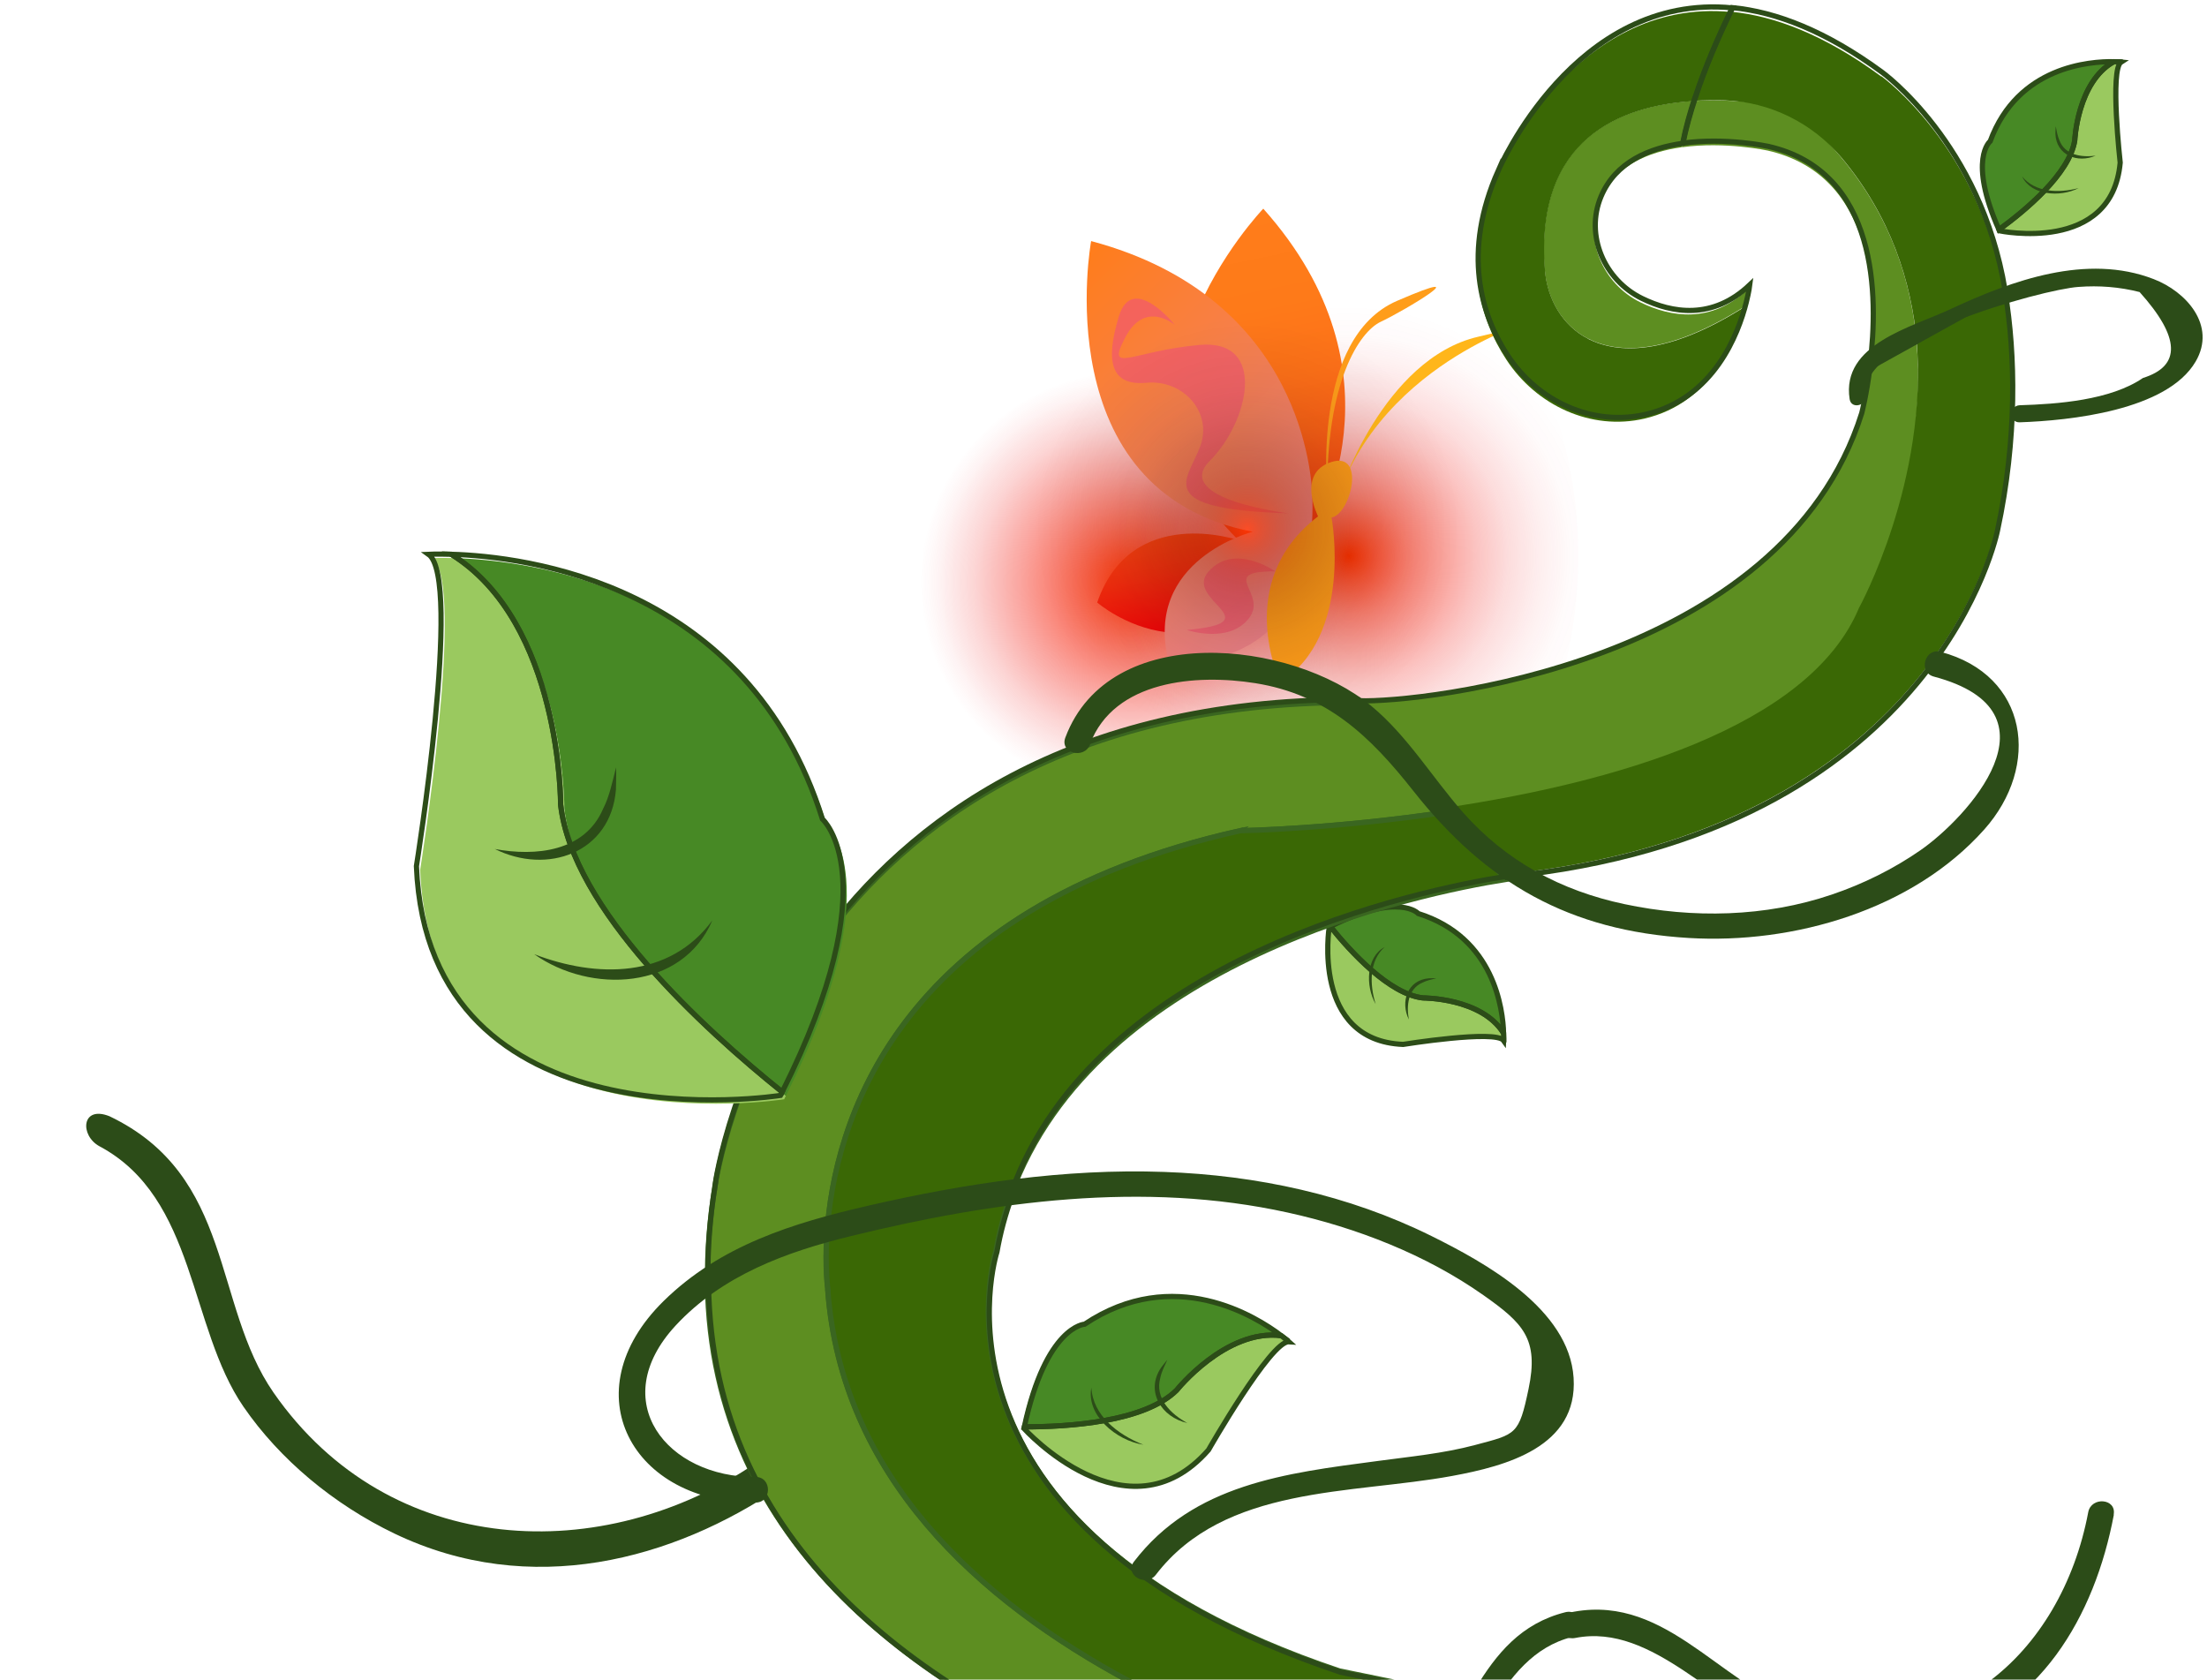
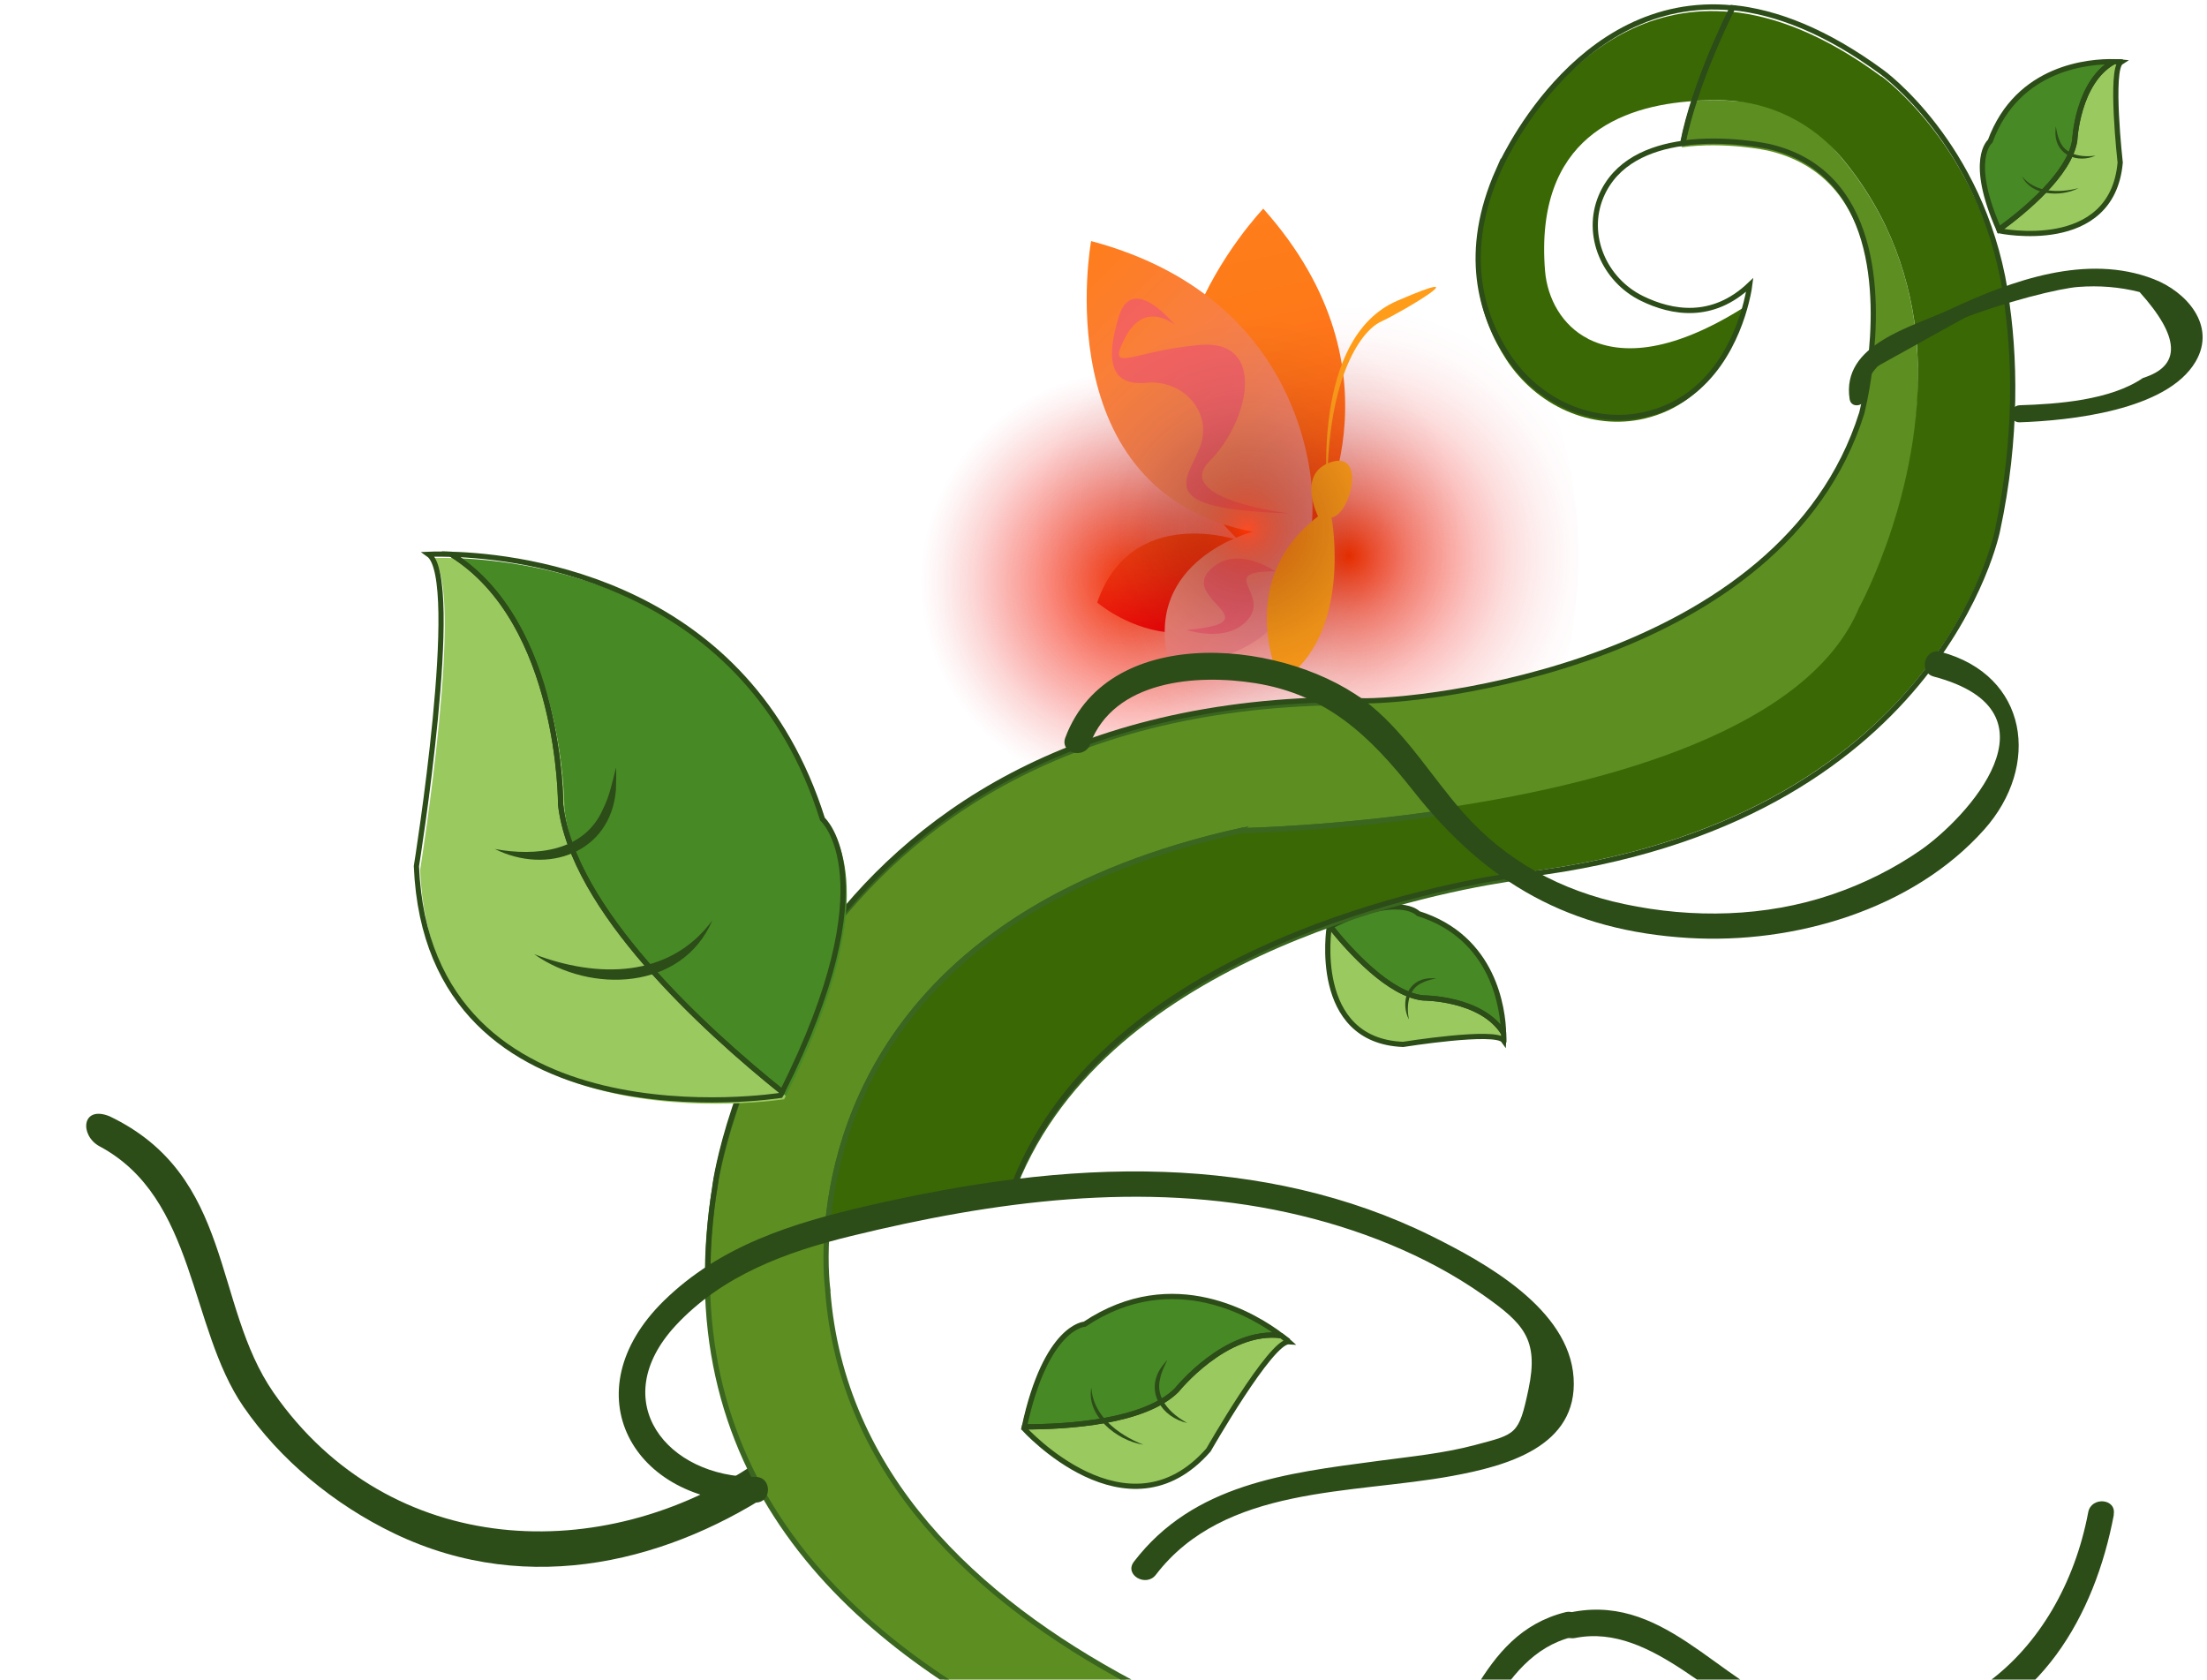
<svg xmlns="http://www.w3.org/2000/svg" width="318" height="242" viewBox="0 0 318 242" fill="none">
  <path d="M112.542 214.195C96.996 224.778 76.462 230.364 56.856 220.972C48.069 216.757 40.31 210.282 35.086 202.691C27.204 191.253 28.276 172.61 14.351 165.169C11.478 163.635 11.705 159.213 15.773 160.832C33.748 169.419 30.597 187.956 39.418 200.658C56.189 224.765 87.015 225.686 108.898 210.807C111.355 209.133 115.013 212.473 112.522 214.163L112.542 214.195Z" fill="#2C4C18" />
  <path d="M304.579 218.242C301.834 232.841 293.844 246.732 278.561 250.532C271.708 252.232 264.225 251.964 257.507 249.707C247.38 246.312 238.256 233.795 227 236C224.679 236.456 222.5 233.5 225.5 232.5C239.5 229 247.465 242.491 258.748 246.227C280.178 253.304 297.011 238.432 300.885 217.894C301.318 215.586 304.995 215.897 304.552 218.233L304.579 218.242Z" fill="#2C4C18" />
  <path d="M169.212 200.347C169.212 200.347 176.266 191.497 184.277 192.482C184.989 193.021 185.379 193.369 185.379 193.369C182.788 193.203 173.799 208.957 173.799 208.957C162.087 222.337 147.211 205.866 147.211 205.866C147.228 205.788 147.244 205.711 147.267 205.627C153.51 205.631 164.58 204.944 169.218 200.34L169.212 200.347Z" fill="#9AC95F" />
  <path d="M169.212 200.347C164.569 204.958 153.511 205.644 147.261 205.633C150.408 191.084 155.957 190.836 155.957 190.836C168.792 182.256 180.685 189.761 184.277 192.481C176.266 191.497 169.212 200.347 169.212 200.347Z" fill="#478925" />
  <path d="M164.751 208.163C160.992 206.686 157.468 203.896 157.253 199.934C156.478 203.865 160.774 207.544 164.751 208.163Z" fill="#2C4C18" />
  <path d="M171.107 205.05C168.676 203.732 166.373 201.465 167.182 198.537C167.368 197.62 167.814 196.782 168.204 195.911C167.888 196.273 167.602 196.659 167.302 197.046C164.983 200.464 167.349 204.217 171.113 205.042L171.107 205.05Z" fill="#2C4C18" />
  <path d="M169.541 200.305C169.541 200.305 176.596 191.456 184.606 192.44C185.319 192.98 185.709 193.328 185.709 193.328C183.117 193.161 174.128 208.915 174.128 208.915C162.417 222.295 147.54 205.824 147.54 205.824C147.557 205.747 147.574 205.669 147.596 205.585C153.839 205.59 164.91 204.903 169.547 200.298L169.541 200.305Z" stroke="#2C4C18" stroke-width="0.75" stroke-miterlimit="10" />
  <path d="M169.541 200.304C164.898 204.916 153.84 205.602 147.59 205.591C150.737 191.042 156.285 190.794 156.285 190.794C169.12 182.214 181.014 189.719 184.605 192.439C176.595 191.455 169.541 200.304 169.541 200.304Z" stroke="#2C4C18" stroke-width="0.75" stroke-miterlimit="10" />
  <path d="M204.848 143.614C204.848 143.614 213.295 143.574 216.471 148.692C216.491 149.359 216.471 149.749 216.471 149.749C215.355 148.164 201.989 150.31 201.989 150.31C188.728 149.762 191.343 133.404 191.343 133.404C191.396 133.378 191.449 133.351 191.508 133.325C194.427 136.957 200.008 143.072 204.855 143.614L204.848 143.614Z" fill="#9AC95F" />
  <path d="M204.848 143.613C199.994 143.072 194.421 136.963 191.502 133.325C201.434 128.345 204.175 131.456 204.175 131.456C215.17 134.903 216.372 145.33 216.471 148.692C213.295 143.574 204.848 143.613 204.848 143.613Z" fill="#478925" />
-   <path d="M198.216 144.678C197.315 141.801 197.288 138.446 199.492 136.468C196.843 137.857 196.715 142.076 198.216 144.678Z" fill="#2C4C18" />
  <path d="M203.001 146.917C202.629 144.886 202.87 142.486 204.951 141.586C205.571 141.265 206.267 141.133 206.956 140.951C206.597 140.938 206.239 140.951 205.874 140.958C202.801 141.21 201.726 144.342 203.007 146.917L203.001 146.917Z" fill="#2C4C18" />
  <path d="M205.027 143.786C205.027 143.786 213.473 143.746 216.65 148.864C216.669 149.531 216.65 149.921 216.65 149.921C215.533 148.336 202.167 150.482 202.167 150.482C188.906 149.934 191.522 133.576 191.522 133.576C191.574 133.55 191.627 133.524 191.687 133.497C194.606 137.129 200.186 143.245 205.033 143.786L205.027 143.786Z" stroke="#2C4C18" stroke-width="0.75" stroke-miterlimit="10" />
  <path d="M205.027 143.785C200.173 143.244 194.599 137.135 191.68 133.496C201.612 128.517 204.353 131.628 204.353 131.628C215.349 135.075 216.551 145.502 216.65 148.864C213.473 143.746 205.027 143.785 205.027 143.785Z" stroke="#2C4C18" stroke-width="0.75" stroke-miterlimit="10" />
  <path d="M298.76 20.425C298.76 20.425 299.125 11.986 304.39 9.059C305.057 9.071 305.445 9.109 305.445 9.109C303.808 10.148 305.311 23.602 305.311 23.602C304.128 36.821 287.915 33.425 287.915 33.425C287.891 33.371 287.867 33.317 287.843 33.256C291.611 30.515 297.987 25.234 298.76 20.418L298.76 20.425Z" fill="#9AC95F" />
  <path d="M298.76 20.425C297.986 25.247 291.617 30.522 287.843 33.263C283.345 23.103 286.584 20.515 286.584 20.515C290.554 9.697 301.027 8.997 304.39 9.059C299.125 11.986 298.76 20.425 298.76 20.425Z" fill="#478925" />
  <path d="M299.504 27.1C296.588 27.862 293.236 27.728 291.365 25.432C292.625 28.144 296.834 28.475 299.504 27.1Z" fill="#2C4C18" />
  <path d="M301.97 22.428C299.924 22.703 297.539 22.347 296.74 20.225C296.449 19.59 296.35 18.889 296.202 18.192C296.17 18.549 296.167 18.908 296.157 19.273C296.26 22.355 299.338 23.578 301.97 22.422L301.97 22.428Z" fill="#2C4C18" />
  <path d="M298.94 20.255C298.94 20.255 299.306 11.816 304.57 8.889C305.237 8.901 305.625 8.939 305.625 8.939C303.989 9.978 305.492 23.432 305.492 23.432C304.309 36.651 288.095 33.255 288.095 33.255C288.071 33.201 288.047 33.147 288.024 33.086C291.792 30.345 298.167 25.064 298.941 20.248L298.94 20.255Z" stroke="#2C4C18" stroke-width="0.75" stroke-miterlimit="10" />
  <path d="M298.94 20.255C298.166 25.077 291.797 30.352 288.023 33.093C283.525 22.933 286.763 20.345 286.763 20.345C290.734 9.527 301.207 8.827 304.569 8.889C299.305 11.816 298.94 20.255 298.94 20.255Z" stroke="#2C4C18" stroke-width="0.75" stroke-miterlimit="10" />
  <path d="M196.089 17.762C159.577 17.762 129.97 47.359 129.97 83.881C129.97 120.403 159.567 150 196.089 150" fill="url(#paint0_radial_3691_1427)" />
  <path d="M161.288 146.238C197.8 146.238 227.407 116.641 227.407 80.119C227.407 43.597 197.81 14 161.288 14" fill="url(#paint1_radial_3691_1427)" />
  <path d="M188.319 78.532C189.7 76.317 203.189 53.779 182.022 30.066C182.022 30.066 156.588 56.562 178.467 77.842C178.467 77.842 163.029 72.525 158.093 86.808C158.093 86.808 174.314 100.957 188.319 78.532Z" fill="url(#paint2_linear_3691_1427)" />
  <path d="M189.102 71.782C189.04 69.174 187.937 42.927 157.217 34.734C157.217 34.734 150.518 70.844 180.486 76.615C180.486 76.615 164.668 80.655 168.388 95.299C168.388 95.299 189.71 98.215 189.102 71.782Z" fill="url(#paint3_linear_3691_1427)" />
  <g style="mix-blend-mode:color-dodge" opacity="0.68">
    <path d="M185.691 73.966C185.691 73.966 168.749 71.947 174.334 66.382C179.92 60.806 182.692 48.821 172.84 49.697C162.988 50.573 159.288 54.046 162.153 48.584C165.028 43.123 169.305 46.843 169.305 46.843C169.305 46.843 163.153 39.155 161.205 45.606C159.257 52.057 159.999 55.644 165.214 55.149C170.428 54.664 174.736 59.364 172.953 64.269C171.17 69.174 165.77 73.359 185.691 73.966Z" fill="#F05770" />
  </g>
  <g style="mix-blend-mode:color-dodge" opacity="0.68">
    <path d="M183.753 82.324C183.753 82.324 177.869 78.161 174.149 82.324C170.428 86.487 183.454 89.651 170.985 90.764C170.985 90.764 176.983 92.815 179.92 89.136C182.857 85.457 175.262 82.293 183.753 82.324Z" fill="#F05770" />
  </g>
-   <path d="M192.915 71.267C192.915 71.267 199.273 51.676 213.01 48.513C226.747 45.349 200.489 49.739 192.915 71.267Z" fill="#FFB61A" />
  <path d="M191.266 71.144C191.266 71.144 188.865 48.73 201.293 43.35C213.732 37.971 202.128 44.896 198.974 46.349C195.831 47.802 191.06 55.15 191.256 71.144H191.266Z" fill="#FF9D1A" />
  <path d="M184.485 98.278C184.485 98.278 177.518 83.861 189.916 74.4C189.916 74.4 186.762 68.207 191.802 66.578C196.841 64.95 194.646 74.06 191.863 74.565C191.863 74.565 195.027 91.62 184.485 98.288V98.278Z" fill="#FF9D1A" />
  <path style="mix-blend-mode:color-dodge" opacity="0.67" d="M179.714 118.053C202.81 118.053 221.533 99.33 221.533 76.234C221.533 53.138 202.81 34.415 179.714 34.415C156.618 34.415 137.895 53.138 137.895 76.234C137.895 99.33 156.618 118.053 179.714 118.053Z" fill="url(#paint4_radial_3691_1427)" />
  <path d="M178.786 119.677C178.786 119.677 192.228 119.452 208.785 116.952L195.712 101.256C195.138 101.256 194.831 101.215 194.831 101.215C112.621 101.276 103.011 171.007 103.011 171.007C102.212 175.863 101.884 180.453 101.946 184.838C106.577 182.543 112.478 179.941 119.158 177.667C120.162 162.565 128.461 130.865 178.786 119.657L178.786 119.677Z" fill="#5D8E21" stroke="#3A6620" stroke-width="0.75" stroke-miterlimit="10" />
  <path d="M178.787 119.678C128.461 130.866 120.163 162.565 119.159 177.688C127.15 174.983 136.268 172.77 145.633 172.257C157.886 138.181 204.851 128.632 216.88 126.727L208.765 116.973C192.229 119.452 178.767 119.698 178.767 119.698L178.787 119.678Z" fill="#3A6805" stroke="#3A6620" stroke-width="0.75" stroke-miterlimit="10" />
-   <path d="M222.595 38.964C222.923 43.062 225.116 46.914 228.784 48.779C233.046 50.951 240.135 51.279 251.405 44.148C251.795 42.611 251.918 41.607 251.918 41.607C246.549 46.709 240.709 45.685 236.386 43.574C230.935 40.91 228.148 34.456 230.484 28.882C232.595 23.883 237.472 21.895 242.287 21.219C242.717 19.067 243.353 16.813 244.09 14.539C233.517 15.174 221.058 19.887 222.575 38.964L222.595 38.964Z" fill="#5D8E21" />
  <path d="M228.805 48.799C225.138 46.935 222.945 43.083 222.617 38.984C221.101 19.907 233.559 15.194 244.133 14.559C245.506 10.379 247.35 6.055 249.46 1.732C226.633 -0.502 215.712 25.153 215.712 25.153C210.446 36.997 213.212 45.972 217.044 51.812C221.367 58.43 229.256 62.098 236.94 60.315C246.776 58.02 250.28 48.738 251.427 44.189C240.157 51.32 233.068 50.971 228.805 48.82L228.805 48.799Z" fill="#3A6805" />
  <path d="M119.281 185.884C119.281 185.884 118.81 182.687 119.138 177.687C112.458 179.941 106.557 182.564 101.926 184.859C102.889 260.594 223.703 269.732 223.703 269.732L224.461 262.806C196.737 257.684 123.257 239.119 119.261 185.904L119.281 185.884Z" fill="#5D8E21" stroke="#3A6620" stroke-width="0.75" stroke-miterlimit="10" />
-   <path d="M119.281 185.884C123.277 239.099 196.757 257.663 224.481 262.786L226.161 247.561L193.007 240.758C130.612 219.858 143.501 180.208 143.501 180.208C143.993 177.401 144.731 174.757 145.632 172.237C136.247 172.77 127.149 174.962 119.158 177.667C118.83 182.687 119.301 185.863 119.301 185.863L119.281 185.884Z" fill="#3A6805" stroke="#3A6620" stroke-width="0.75" stroke-miterlimit="10" />
  <path d="M267.922 88.142C267.922 88.142 277.963 69.905 276.16 49.394L269.295 53.205C268.803 57.139 268.107 59.803 268.107 59.803C256.693 96.072 204.421 101.543 195.712 101.236L208.786 116.932C231.756 113.469 260.689 105.682 267.943 88.101L267.922 88.142Z" fill="#5D8E21" />
  <path d="M267.9 87.486C260.667 105.047 231.713 112.854 208.743 116.317L216.857 126.07C218.66 125.783 219.685 125.66 219.685 125.66C279.314 118.345 287.633 76.073 287.633 76.073C290.481 62.815 290.215 50.746 288.739 41.771L276.137 48.758C277.941 69.249 267.9 87.506 267.9 87.506L267.9 87.486Z" fill="#3A6805" />
  <path d="M258.168 15.686C258.168 15.686 251.611 14.088 244.132 14.539C243.374 16.813 242.759 19.067 242.328 21.219C248.558 20.358 254.684 21.69 254.684 21.69C270.503 25.297 270.565 43.288 269.315 53.205L276.179 49.394C275.175 37.919 270.463 25.747 258.168 15.666L258.168 15.686Z" fill="#5D8E21" />
  <path d="M271.055 11.014C262.941 5.052 255.749 2.306 249.458 1.691C247.348 6.015 245.503 10.359 244.13 14.518C245.647 14.437 247.122 14.416 248.516 14.457C255.052 14.682 261.179 17.736 265.38 22.756C272.408 31.178 275.4 40.501 276.199 49.373L288.801 42.386C285.317 21.239 271.097 10.994 271.097 10.994L271.055 11.014Z" fill="#3A6805" />
-   <path d="M119.302 177.851C112.622 180.105 106.72 182.728 102.089 185.023C103.052 260.758 223.867 269.896 223.867 269.896L224.625 262.971L226.305 247.746L193.151 240.943C130.756 220.042 143.645 180.392 143.645 180.392C144.137 177.585 144.874 174.942 145.776 172.421C136.391 172.954 127.293 175.147 119.302 177.851Z" stroke="#2C4C18" stroke-width="0.75" stroke-miterlimit="10" />
  <path d="M103.074 170.577C102.275 175.433 101.947 180.023 102.008 184.408C106.639 182.113 112.541 179.511 119.221 177.236C127.212 174.532 136.33 172.319 145.695 171.806C157.948 137.73 204.913 128.181 216.942 126.276L208.827 116.522L195.754 100.826C195.18 100.805 194.873 100.785 194.873 100.785C112.663 100.846 103.053 170.577 103.053 170.577L103.074 170.577Z" stroke="#2C4C18" stroke-width="0.75" stroke-miterlimit="10" />
  <path d="M81.311 116.481C81.311 116.481 81.434 90.273 65.554 80.416C63.484 80.355 62.275 80.416 62.275 80.416C67.193 83.879 60.533 125.353 60.533 125.353C62.234 166.499 112.99 158.384 112.99 158.384C113.072 158.221 113.154 158.057 113.236 157.872C101.966 148.815 82.991 131.5 81.311 116.46L81.311 116.481Z" fill="#9AC95F" />
  <path d="M81.311 116.48C82.992 131.541 101.946 148.835 113.236 157.892C128.686 127.074 119.035 118.57 119.035 118.57C108.339 84.453 75.984 80.723 65.554 80.416C81.434 90.272 81.311 116.48 81.311 116.48Z" fill="#478925" />
  <path d="M276.302 49.127L269.438 52.939C268.946 56.873 268.249 59.537 268.249 59.537C256.836 95.805 204.563 101.277 195.855 100.969L208.928 116.665L217.042 126.419C218.846 126.132 219.87 126.009 219.87 126.009C279.499 118.694 287.818 76.421 287.818 76.421C290.666 63.164 290.4 51.094 288.924 42.119L276.322 49.107L276.302 49.127Z" stroke="#2C4C18" stroke-width="0.75" stroke-miterlimit="10" />
  <path d="M244.254 13.944C243.496 16.218 242.881 18.473 242.451 20.624C248.68 19.764 254.807 21.096 254.807 21.096C270.626 24.702 270.687 42.693 269.437 52.61L276.302 48.799L288.904 41.812C285.42 20.665 271.2 10.42 271.2 10.42C263.085 4.457 255.893 1.711 249.602 1.096C247.492 5.42 245.648 9.764 244.275 13.924L244.254 13.944Z" stroke="#2C4C18" stroke-width="0.75" stroke-miterlimit="10" stroke-linecap="round" />
  <path d="M215.895 24.539C210.629 36.382 213.395 45.357 217.227 51.197C221.551 57.816 229.44 61.484 237.124 59.701C246.96 57.406 250.463 48.124 251.611 43.575C252 42.038 252.123 41.034 252.123 41.034C246.755 46.136 240.915 45.112 236.591 43.001C231.141 40.337 228.354 33.883 230.69 28.309C232.8 23.309 237.677 21.322 242.492 20.645C242.923 18.494 243.558 16.24 244.316 13.965C245.689 9.785 247.533 5.462 249.644 1.138C226.817 -1.096 215.895 24.559 215.895 24.559L215.895 24.539Z" stroke="#2C4C18" stroke-width="0.75" stroke-miterlimit="10" />
  <path d="M76.967 137.484C85.963 140.926 96.454 141.029 102.642 132.607C98.298 142.73 85.102 143.221 76.967 137.484Z" fill="#2C4C18" />
  <path d="M71.25 122.321C77.213 123.428 84.261 122.711 86.905 116.522C87.847 114.678 88.237 112.609 88.769 110.559C88.811 111.625 88.769 112.691 88.749 113.777C88.011 122.915 78.811 126.112 71.25 122.301L71.25 122.321Z" fill="#2C4C18" />
  <path d="M80.778 115.927C80.778 115.927 80.901 89.719 65.02 79.863C62.951 79.802 61.742 79.863 61.742 79.863C66.659 83.326 60 124.8 60 124.8C61.701 165.946 112.457 157.831 112.457 157.831C112.539 157.667 112.621 157.503 112.703 157.319C101.433 148.262 82.458 130.947 80.778 115.907L80.778 115.927Z" stroke="#2C4C18" stroke-width="0.75" stroke-miterlimit="10" />
  <path d="M80.779 115.927C82.46 130.988 101.414 148.282 112.704 157.339C128.154 126.521 118.503 118.017 118.503 118.017C107.807 83.9 75.452 80.171 65.022 79.863C80.902 89.719 80.779 115.927 80.779 115.927Z" stroke="#2C4C18" stroke-width="0.75" stroke-miterlimit="10" />
  <path d="M157.045 107.239C160.508 97.978 172.434 97.097 180.835 98.428C191.163 100.068 197.371 106.01 203.662 113.981C214.174 127.3 226.181 134.124 243.332 135.148C258.414 136.05 275.544 131.132 285.892 119.534C294.088 110.354 292.265 97.281 279.622 93.92C277.327 93.306 276.343 96.871 278.638 97.486C297.756 102.547 283.249 117.977 276.712 122.505C272.778 125.231 268.454 127.362 263.926 128.898C254.377 132.136 243.906 132.361 234.07 130.271C224.952 128.345 217.063 124.124 210.834 117.096C206.367 112.034 202.822 106.051 197.576 101.707C186.081 92.199 159.852 89.33 153.5 106.276C152.66 108.51 156.226 109.453 157.066 107.26L157.045 107.239Z" fill="#2C4C18" />
  <path d="M268.885 56.832C267.676 48.963 294.314 41.689 299.478 41.341C302.449 41.115 305.379 41.341 308.289 42.078C314.149 48.594 314.313 52.734 308.78 54.455C304.088 57.672 296.445 58.225 291.015 58.389C289.437 58.45 289.437 60.91 291.015 60.848C298.166 60.602 312.223 59.168 316.362 52.098C319.415 46.873 314.969 41.996 310.317 40.214C300.687 36.484 289.908 40.398 281.097 44.517C275.421 47.181 265.278 49.578 266.508 57.508C266.754 59.065 269.11 58.41 268.885 56.852L268.885 56.832Z" fill="#2C4C18" />
  <path d="M108.893 212.809C96.148 212.911 87.254 201.928 97.336 191.006C104.078 183.732 113.339 180.351 122.704 178.077C143.154 173.077 164.772 170.126 185.57 174.716C195.446 176.888 205.426 180.761 213.724 186.601C219.441 190.638 221.777 192.892 220.24 200.145C218.847 206.784 218.458 206.621 212.556 208.198C207.966 209.428 203.131 209.879 198.438 210.514C185.283 212.256 171.964 213.813 163.378 225.021C161.944 226.906 165.14 228.751 166.554 226.886C176.451 213.977 194.75 215.329 209.216 212.665C217.023 211.231 227.371 208.465 226.736 198.527C226.101 188.588 213.991 181.929 206.266 178.097C194.278 172.155 181.062 169.327 167.743 168.856C153.379 168.343 139.014 170.516 125.04 173.733C114.2 176.233 103.791 179.45 95.635 187.441C82.193 200.637 91.148 216.641 108.872 216.497C111.249 216.497 111.249 212.788 108.872 212.809L108.893 212.809Z" fill="#2C4C18" />
  <path d="M149.322 252.233C158.01 264.282 171.145 273.462 186.595 270.409C193.521 269.036 200.18 265.614 205.303 260.717C213.028 253.34 215.405 238.648 226.532 235.861C228.827 235.287 227.864 231.722 225.548 232.296C212.741 235.513 211.328 249.918 202.701 258.094C186.308 273.605 164.752 267.294 152.519 250.348C151.146 248.443 147.949 250.287 149.343 252.213L149.322 252.233Z" fill="#2C4C18" />
  <defs>
    <radialGradient id="paint0_radial_3691_1427" cx="0" cy="0" r="1" gradientUnits="userSpaceOnUse" gradientTransform="translate(163.029 83.881) rotate(180) scale(52.269 52.269)">
      <stop stop-color="#FF3300" />
      <stop offset="0.14" stop-color="#F92C0A" stop-opacity="0.72" />
      <stop offset="0.3" stop-color="#F42515" stop-opacity="0.42" />
      <stop offset="0.43" stop-color="#F0201D" stop-opacity="0.19" />
      <stop offset="0.53" stop-color="#ED1D22" stop-opacity="0.05" />
      <stop offset="0.58" stop-color="#ED1C24" stop-opacity="0" />
    </radialGradient>
    <radialGradient id="paint1_radial_3691_1427" cx="0" cy="0" r="1" gradientUnits="userSpaceOnUse" gradientTransform="translate(194.347 80.119) rotate(-180) scale(52.269)">
      <stop stop-color="#FF3300" />
      <stop offset="0.07" stop-color="#FB2E06" stop-opacity="0.81" />
      <stop offset="0.16" stop-color="#F7290E" stop-opacity="0.6" />
      <stop offset="0.26" stop-color="#F42514" stop-opacity="0.42" />
      <stop offset="0.35" stop-color="#F1221A" stop-opacity="0.27" />
      <stop offset="0.44" stop-color="#EF1F1E" stop-opacity="0.15" />
      <stop offset="0.53" stop-color="#EE1D21" stop-opacity="0.07" />
      <stop offset="0.61" stop-color="#ED1C23" stop-opacity="0.02" />
      <stop offset="0.69" stop-color="#ED1C24" stop-opacity="0" />
    </radialGradient>
    <linearGradient id="paint2_linear_3691_1427" x1="168.178" y1="32.865" x2="179.882" y2="89.446" gradientUnits="userSpaceOnUse">
      <stop stop-color="#FF7D1A" />
      <stop offset="0.24" stop-color="#FE7A19" />
      <stop offset="0.42" stop-color="#FD7018" />
      <stop offset="0.57" stop-color="#FB6116" />
      <stop offset="0.71" stop-color="#F84B12" />
      <stop offset="0.84" stop-color="#F42E0E" />
      <stop offset="0.96" stop-color="#F00C09" />
      <stop offset="1" stop-color="#EF0008" />
    </linearGradient>
    <linearGradient id="paint3_linear_3691_1427" x1="147.19" y1="44.761" x2="188.051" y2="85.622" gradientUnits="userSpaceOnUse">
      <stop stop-color="#FF7D1A" />
      <stop offset="0.49" stop-color="#F68052" />
      <stop offset="1" stop-color="#EF838B" />
    </linearGradient>
    <radialGradient id="paint4_radial_3691_1427" cx="0" cy="0" r="1" gradientUnits="userSpaceOnUse" gradientTransform="translate(179.724 76.234) rotate(180) scale(41.819 41.819)">
      <stop stop-color="#FF3300" />
      <stop offset="0.04" stop-color="#DB2B00" stop-opacity="0.86" />
      <stop offset="0.1" stop-color="#AD2200" stop-opacity="0.68" />
      <stop offset="0.16" stop-color="#841A00" stop-opacity="0.52" />
      <stop offset="0.23" stop-color="#601300" stop-opacity="0.38" />
      <stop offset="0.31" stop-color="#420D00" stop-opacity="0.26" />
      <stop offset="0.39" stop-color="#290800" stop-opacity="0.16" />
      <stop offset="0.48" stop-color="#170400" stop-opacity="0.09" />
      <stop offset="0.59" stop-color="#090100" stop-opacity="0.04" />
      <stop offset="0.73" stop-color="#020000" stop-opacity="0" />
      <stop offset="1" stop-opacity="0" />
    </radialGradient>
  </defs>
</svg>